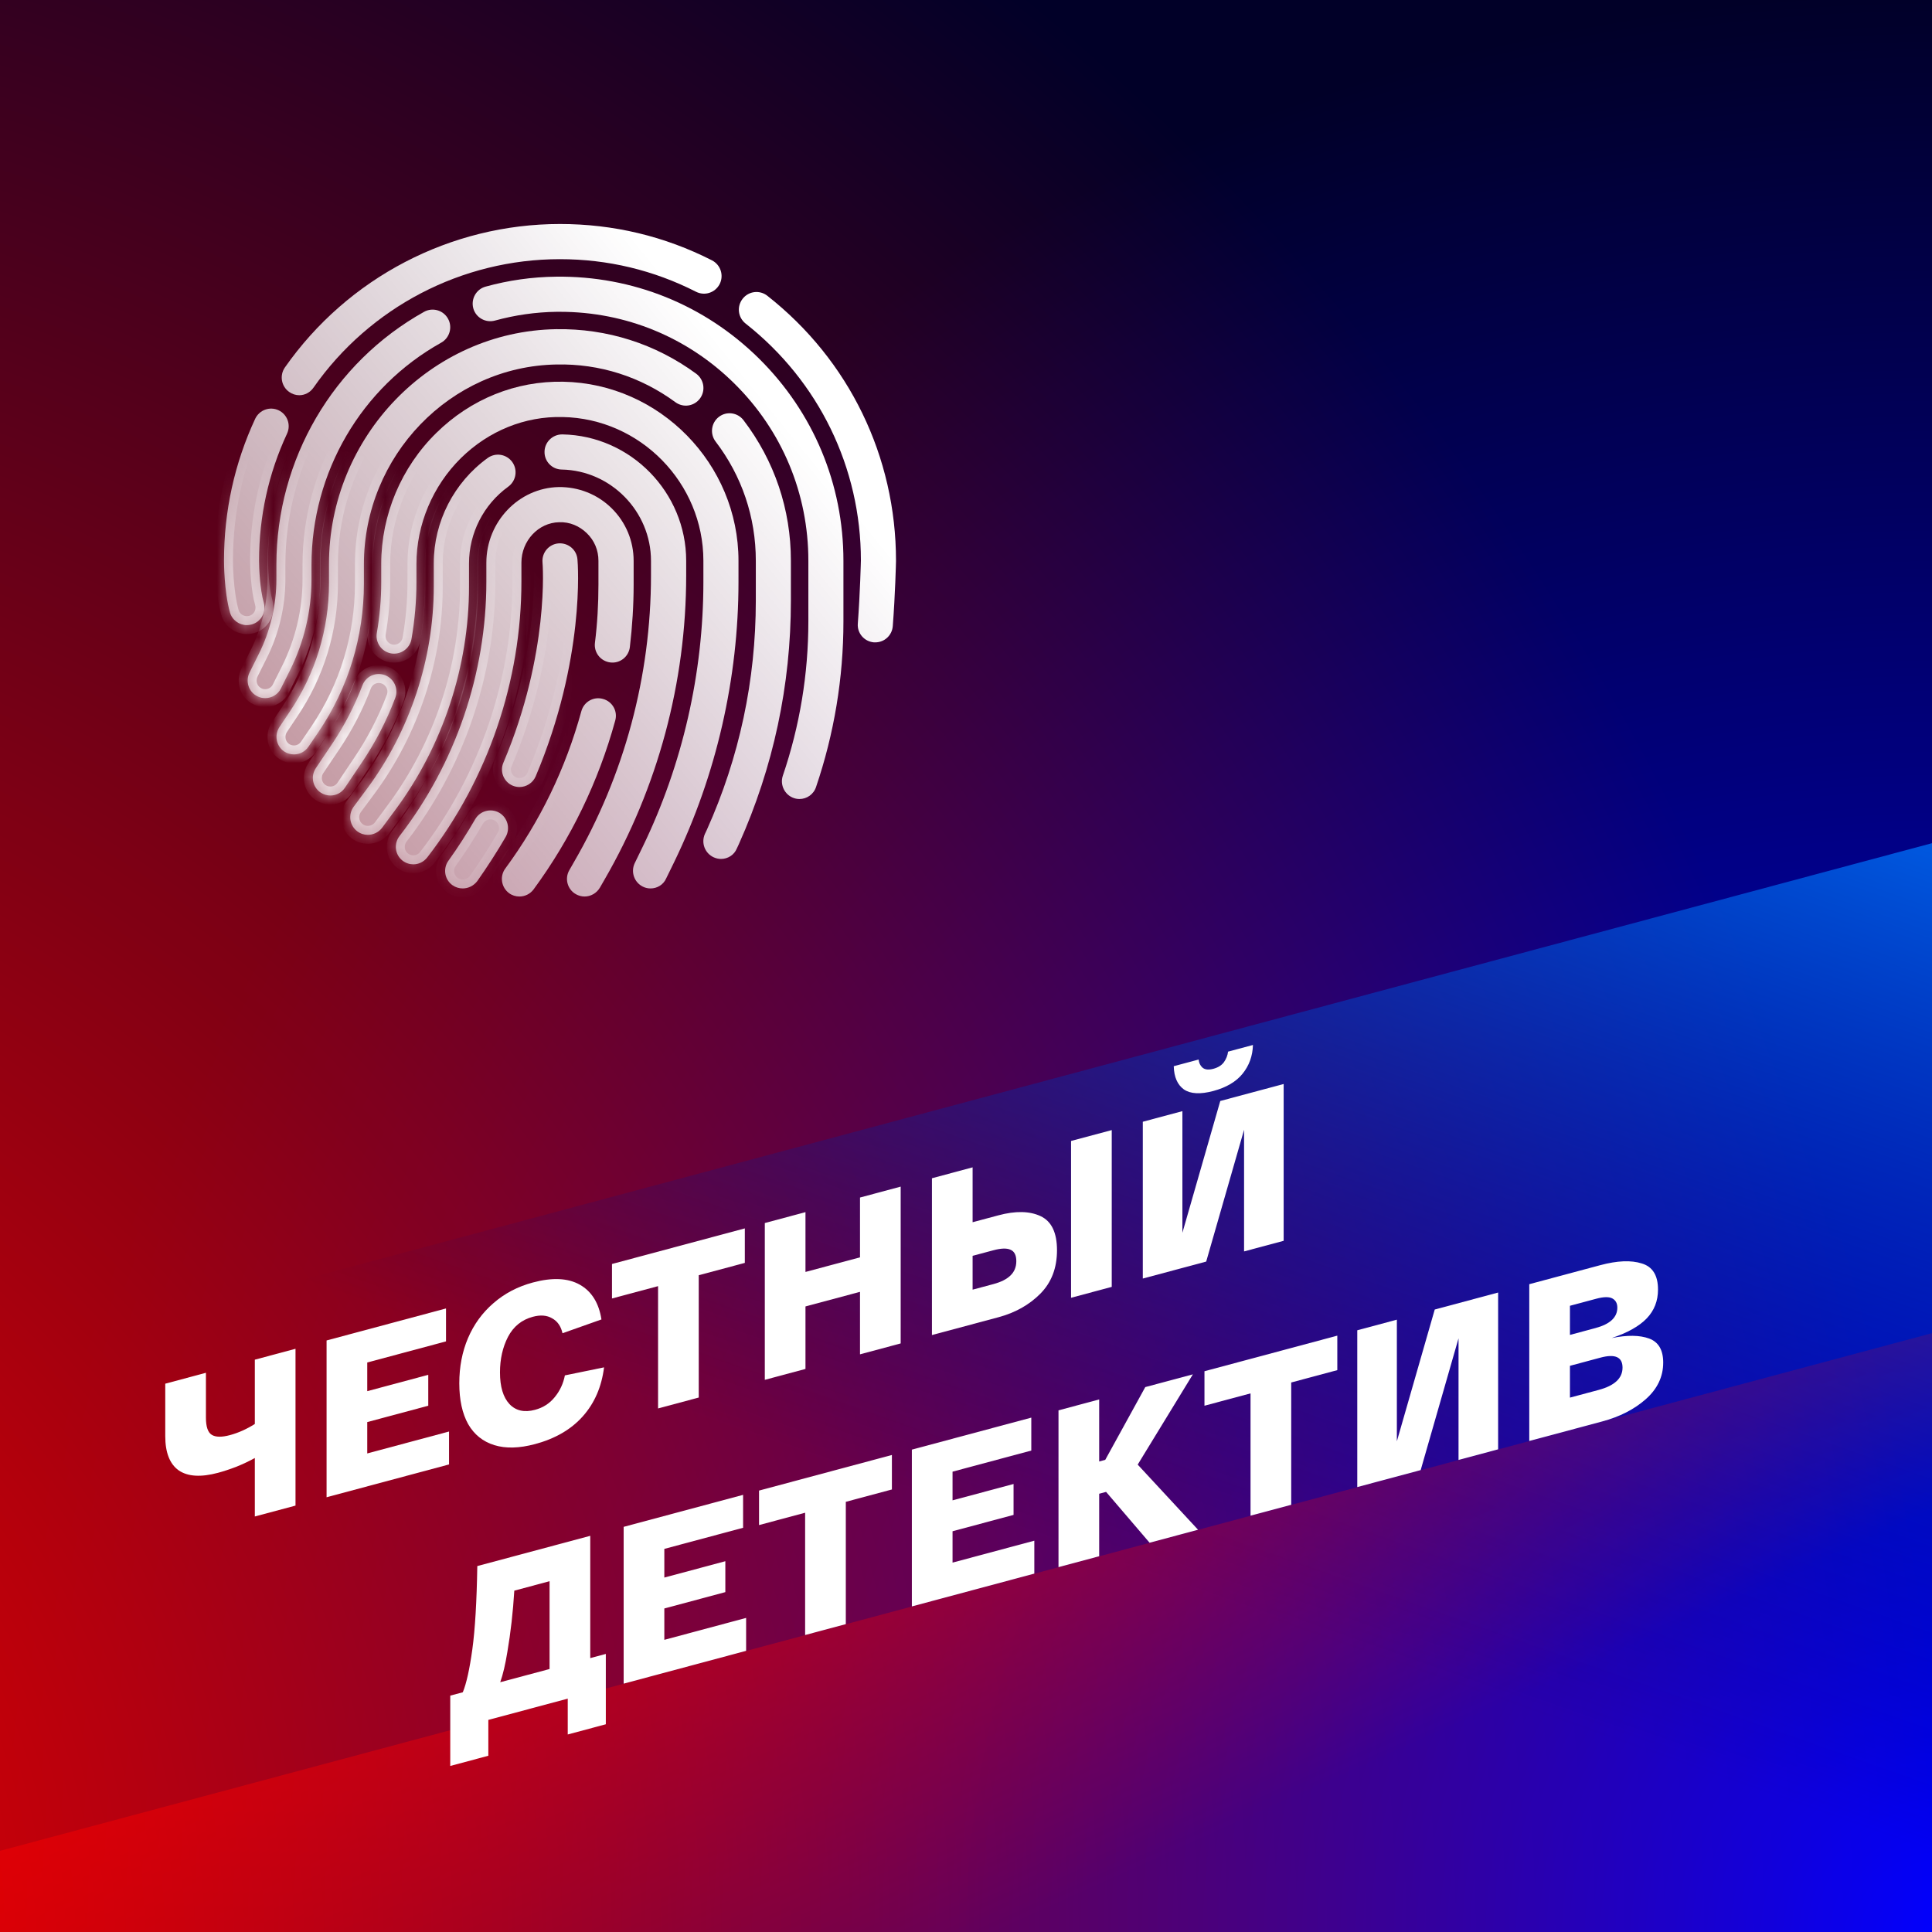
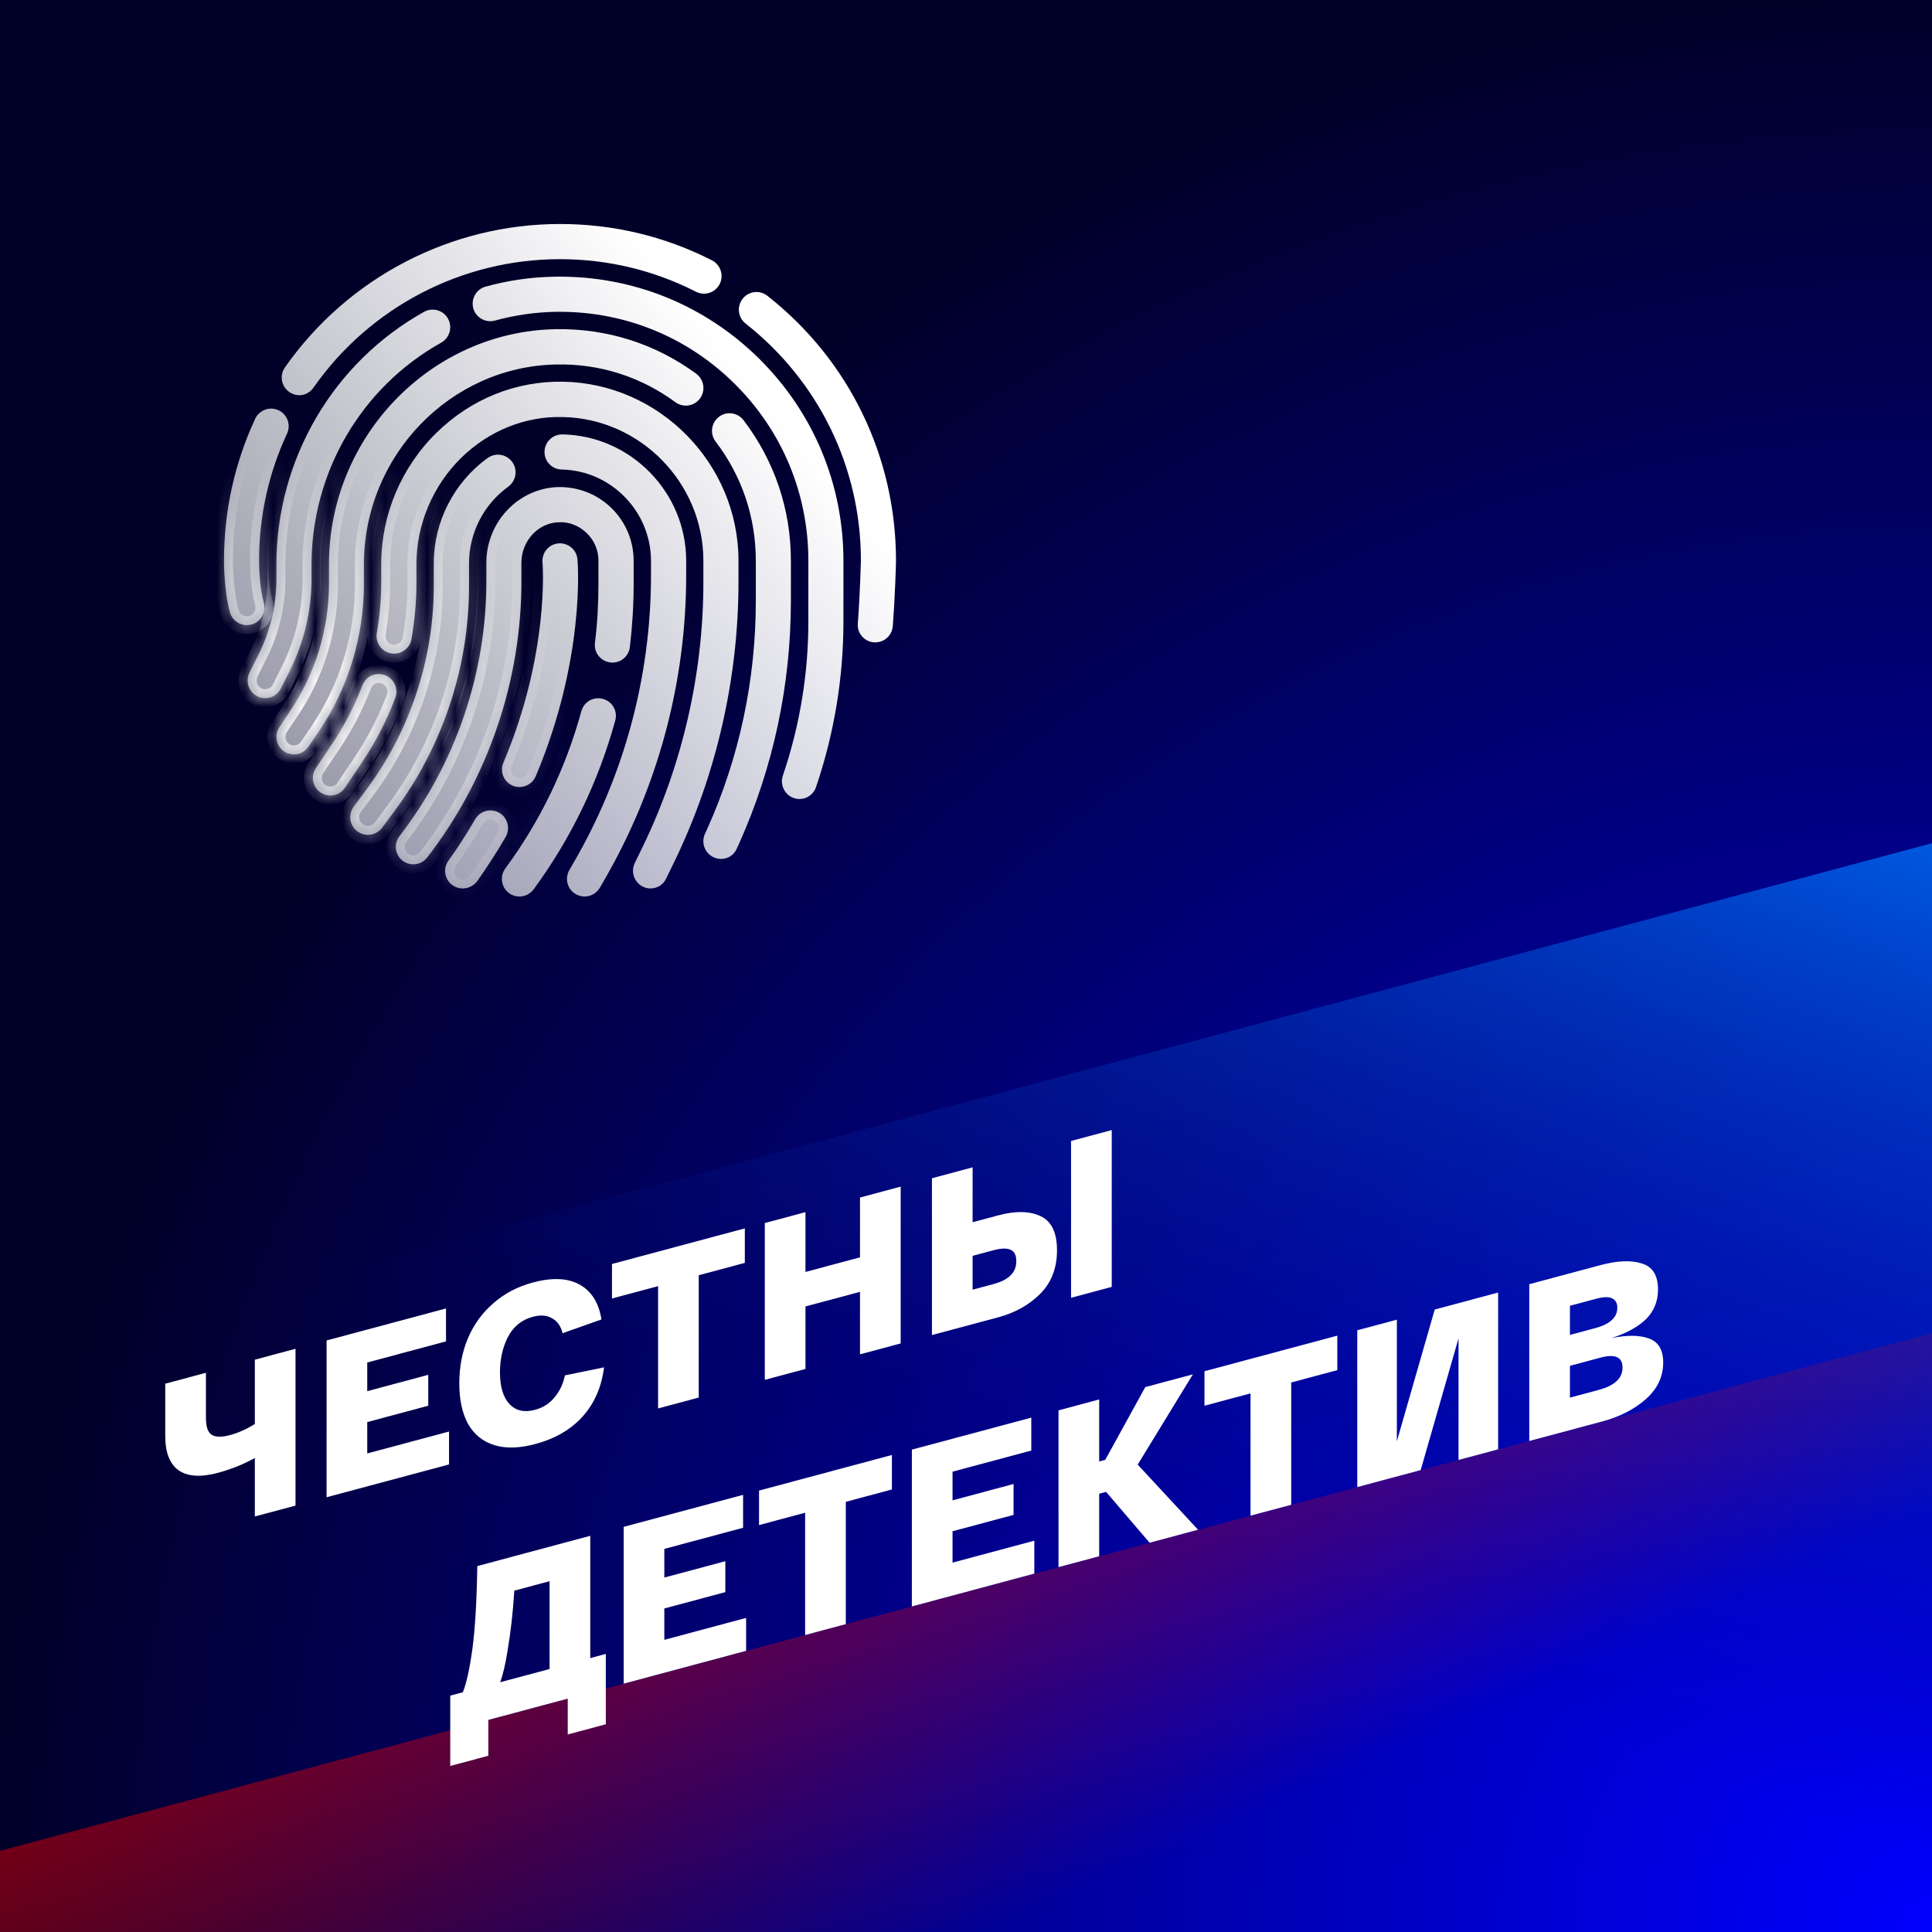
<svg xmlns="http://www.w3.org/2000/svg" width="138" height="138" viewBox="0 0 138 138" fill="none">
  <rect x="0" y="0" width="138" height="138" fill="#333333" stroke="none" />
  <g clip-path="url(#clip0_15704_52980)">
    <rect width="138" height="138" fill="#010028" />
    <rect width="138" height="138" transform="matrix(-1 0 0 1 138 0)" fill="url(#paint0_radial_15704_52980)" />
-     <rect x="-40" y="-40" width="178" height="178" fill="url(#paint1_radial_15704_52980)" />
    <rect x="-142.061" y="135.269" width="399" height="138" transform="rotate(-15 -142.061 135.269)" fill="url(#paint2_linear_15704_52980)" />
    <rect x="-142.061" y="170.269" width="399" height="138" transform="rotate(-15 -142.061 170.269)" fill="url(#paint3_linear_15704_52980)" />
    <mask id="path-6-inside-1_15704_52980" fill="white">
      <path d="M37.101 64.037C36.841 64.037 36.581 63.96 36.361 63.797C35.805 63.385 35.68 62.594 36.093 62.036C38.588 58.651 40.411 54.87 41.525 50.8C41.708 50.127 42.401 49.731 43.071 49.924C43.744 50.107 44.137 50.8 43.944 51.473C42.746 55.831 40.787 59.892 38.107 63.537C37.867 63.855 37.494 64.037 37.101 64.037Z" />
      <path d="M29.526 61.738C29.258 61.738 28.988 61.653 28.757 61.478C28.209 61.055 28.114 60.267 28.537 59.719C32.54 54.543 34.74 48.088 34.74 41.545V40.196C34.74 37.272 37.051 34.847 39.904 34.79C41.315 34.772 42.668 35.3 43.687 36.301C44.702 37.302 45.26 38.638 45.26 40.064V41.745C45.26 43.236 45.165 44.737 44.99 46.221C44.905 46.912 44.282 47.404 43.589 47.317C42.898 47.229 42.408 46.604 42.496 45.913C42.668 44.537 42.746 43.131 42.746 41.745V40.054C42.746 39.303 42.458 38.61 41.92 38.09C41.392 37.572 40.692 37.272 39.941 37.302C38.455 37.329 37.244 38.63 37.244 40.189V41.535C37.244 48.636 34.855 55.639 30.514 61.248C30.266 61.566 29.901 61.738 29.526 61.738Z" />
      <path d="M41.755 64.037C41.545 64.037 41.325 63.98 41.122 63.865C40.527 63.52 40.316 62.749 40.672 62.144L40.987 61.593C44.597 55.378 46.499 48.288 46.499 41.102V40.054C46.499 36.531 43.636 33.606 40.124 33.539C39.433 33.531 38.875 32.953 38.895 32.26C38.905 31.577 39.471 31.029 40.154 31.029C40.161 31.029 40.171 31.029 40.181 31.029C45.058 31.124 49.013 35.175 49.013 40.054V41.102C49.013 48.731 46.989 56.254 43.166 62.854L42.851 63.402C42.611 63.807 42.188 64.037 41.755 64.037Z" />
      <path d="M26.27 59.632C26.013 59.632 25.753 59.554 25.522 59.381C24.967 58.969 24.852 58.178 25.265 57.62L26.205 56.352C29.285 52.203 30.984 47.067 30.984 41.89V40.226C30.984 37.264 32.425 34.454 34.835 32.713C35.4 32.308 36.178 32.433 36.591 33.001C36.994 33.569 36.869 34.347 36.303 34.762C34.547 36.031 33.501 38.08 33.501 40.236V41.9C33.501 47.605 31.627 53.282 28.23 57.86L27.289 59.131C27.039 59.459 26.656 59.632 26.27 59.632Z" />
      <path d="M46.469 63.46C46.286 63.46 46.096 63.422 45.923 63.334C45.298 63.027 45.04 62.279 45.338 61.653L45.923 60.45C48.755 54.6 50.242 48.068 50.242 41.572V40.054C50.242 34.502 45.741 29.893 40.191 29.788C37.484 29.721 34.902 30.779 32.923 32.721C30.909 34.712 29.746 37.464 29.746 40.284V41.593C29.746 42.949 29.623 44.315 29.39 45.653C29.268 46.336 28.615 46.786 27.932 46.672C27.251 46.546 26.798 45.893 26.916 45.21C27.126 44.017 27.231 42.796 27.231 41.583V40.274C27.231 36.781 28.662 33.376 31.167 30.922C33.634 28.497 36.851 27.199 40.239 27.266C47.132 27.401 52.749 33.136 52.749 40.054V41.572C52.749 48.453 51.165 55.361 48.17 61.546L47.582 62.749C47.382 63.202 46.932 63.46 46.469 63.46Z" />
      <path d="M23.603 56.822C23.363 56.822 23.113 56.754 22.903 56.612C22.325 56.226 22.172 55.436 22.565 54.86L23.729 53.129C24.602 51.828 25.33 50.424 25.888 48.953C26.138 48.298 26.856 47.98 27.509 48.23C28.152 48.48 28.48 49.203 28.23 49.856C27.607 51.503 26.791 53.079 25.8 54.533L24.639 56.264C24.399 56.629 24.006 56.822 23.603 56.822Z" />
      <path d="M51.5 61.353C51.328 61.353 51.155 61.315 50.982 61.238C50.347 60.95 50.069 60.209 50.347 59.574L50.492 59.266C52.816 54.09 53.987 48.578 53.987 42.901V40.054C53.987 36.946 52.996 34.002 51.115 31.54C50.694 30.989 50.8 30.201 51.347 29.778C51.893 29.355 52.681 29.46 53.104 30.008C55.321 32.913 56.492 36.388 56.492 40.044V42.901C56.492 48.933 55.243 54.793 52.776 60.295L52.633 60.602C52.441 61.075 51.98 61.353 51.5 61.353Z" />
-       <path d="M21.001 53.887C20.761 53.887 20.511 53.819 20.301 53.677C19.725 53.292 19.58 52.504 19.966 51.926L20.694 50.837C22.528 48.125 23.498 44.96 23.498 41.68V40.304C23.498 31.192 30.774 23.659 39.721 23.513C43.359 23.456 46.814 24.554 49.734 26.698C50.289 27.114 50.414 27.892 50.002 28.46C49.589 29.018 48.813 29.143 48.245 28.73C45.768 26.911 42.831 25.968 39.751 26.035C32.165 26.16 25.993 32.568 25.993 40.312V41.688C25.993 45.471 24.879 49.126 22.768 52.253L22.037 53.329C21.797 53.687 21.404 53.887 21.001 53.887Z" />
+       <path d="M21.001 53.887C20.761 53.887 20.511 53.819 20.301 53.677C19.725 53.292 19.58 52.504 19.966 51.926L20.694 50.837C22.528 48.125 23.498 44.96 23.498 41.68V40.304C23.498 31.192 30.774 23.659 39.721 23.513C43.359 23.456 46.814 24.554 49.734 26.698C49.589 29.018 48.813 29.143 48.245 28.73C45.768 26.911 42.831 25.968 39.751 26.035C32.165 26.16 25.993 32.568 25.993 40.312V41.688C25.993 45.471 24.879 49.126 22.768 52.253L22.037 53.329C21.797 53.687 21.404 53.887 21.001 53.887Z" />
      <path d="M57.107 57.072C56.972 57.072 56.837 57.052 56.704 57.005C56.051 56.784 55.696 56.061 55.916 55.408C57.124 51.858 57.74 48.145 57.74 44.392V40.054C57.74 35.263 55.869 30.769 52.461 27.401C49.118 24.091 44.695 22.272 39.999 22.272C39.924 22.272 39.846 22.272 39.758 22.272C38.262 22.292 36.784 22.505 35.353 22.898C34.682 23.081 33.989 22.688 33.806 22.022C33.626 21.349 34.019 20.656 34.682 20.474C36.313 20.023 38.012 19.78 39.721 19.763C45.183 19.695 50.329 21.772 54.217 25.613C58.105 29.46 60.245 34.587 60.245 40.054V44.392C60.245 48.423 59.584 52.406 58.288 56.216C58.115 56.744 57.625 57.072 57.107 57.072Z" />
      <path d="M18.947 49.867C18.755 49.867 18.562 49.829 18.379 49.731C17.756 49.424 17.516 48.663 17.824 48.038L18.467 46.749C19.303 45.095 19.743 43.236 19.743 41.38V40.331C19.743 32.818 23.786 25.9 30.294 22.272C30.899 21.937 31.667 22.157 32.002 22.765C32.338 23.371 32.118 24.139 31.512 24.477C25.8 27.662 22.25 33.741 22.25 40.342V41.39C22.25 43.642 21.712 45.883 20.704 47.895L20.061 49.183C19.851 49.606 19.408 49.867 18.947 49.867Z" />
      <path d="M62.521 45.883C62.491 45.883 62.454 45.883 62.424 45.883C61.733 45.826 61.215 45.228 61.273 44.537C61.435 42.381 61.493 40.054 61.493 40.034C61.493 33.406 58.488 27.229 53.257 23.111C52.709 22.678 52.614 21.89 53.047 21.339C53.477 20.791 54.265 20.696 54.813 21.129C60.65 25.718 64 32.615 64 40.054C64 40.179 63.943 42.496 63.77 44.72C63.72 45.383 63.174 45.883 62.521 45.883Z" />
      <path d="M21.377 28.23C21.127 28.23 20.876 28.152 20.656 27.997C20.088 27.594 19.956 26.813 20.348 26.248C24.842 19.831 32.185 16 39.999 16C43.819 16 47.477 16.876 50.857 18.597C51.47 18.915 51.72 19.665 51.405 20.291C51.087 20.906 50.339 21.157 49.714 20.839C46.691 19.3 43.416 18.512 39.989 18.512C32.991 18.512 26.416 21.937 22.392 27.689C22.152 28.037 21.77 28.23 21.377 28.23Z" />
      <path d="M17.631 44.652C17.083 44.652 16.575 44.287 16.423 43.737C16 42.218 16 40.139 16 40.054C16 36.514 16.748 33.096 18.227 29.913C18.524 29.288 19.262 29.008 19.898 29.305C20.521 29.596 20.799 30.346 20.501 30.979C19.177 33.829 18.505 36.879 18.505 40.054C18.505 40.554 18.562 42.073 18.842 43.054C19.032 43.729 18.64 44.42 17.977 44.605C17.861 44.632 17.746 44.652 17.631 44.652Z" />
      <path d="M33.048 63.46C32.801 63.46 32.54 63.385 32.32 63.229C31.752 62.827 31.627 62.036 32.032 61.478C32.713 60.527 33.356 59.526 33.941 58.516C34.287 57.92 35.055 57.708 35.66 58.053C36.256 58.401 36.466 59.169 36.121 59.777C35.498 60.852 34.805 61.921 34.087 62.942C33.826 63.277 33.444 63.46 33.048 63.46Z" />
      <path d="M37.109 56.216C36.946 56.216 36.784 56.186 36.621 56.119C35.986 55.851 35.68 55.111 35.958 54.475C39.271 46.661 38.76 40.236 38.75 40.169C38.693 39.476 39.203 38.87 39.894 38.813C40.584 38.763 41.19 39.263 41.247 39.956C41.277 40.246 41.805 47.077 38.262 55.456C38.06 55.929 37.589 56.216 37.109 56.216Z" />
    </mask>
    <path d="M37.101 64.037C36.841 64.037 36.581 63.96 36.361 63.797C35.805 63.385 35.68 62.594 36.093 62.036C38.588 58.651 40.411 54.87 41.525 50.8C41.708 50.127 42.401 49.731 43.071 49.924C43.744 50.107 44.137 50.8 43.944 51.473C42.746 55.831 40.787 59.892 38.107 63.537C37.867 63.855 37.494 64.037 37.101 64.037Z" fill="url(#paint4_linear_15704_52980)" />
    <path d="M29.526 61.738C29.258 61.738 28.988 61.653 28.757 61.478C28.209 61.055 28.114 60.267 28.537 59.719C32.54 54.543 34.74 48.088 34.74 41.545V40.196C34.74 37.272 37.051 34.847 39.904 34.79C41.315 34.772 42.668 35.3 43.687 36.301C44.702 37.302 45.26 38.638 45.26 40.064V41.745C45.26 43.236 45.165 44.737 44.99 46.221C44.905 46.912 44.282 47.404 43.589 47.317C42.898 47.229 42.408 46.604 42.496 45.913C42.668 44.537 42.746 43.131 42.746 41.745V40.054C42.746 39.303 42.458 38.61 41.92 38.09C41.392 37.572 40.692 37.272 39.941 37.302C38.455 37.329 37.244 38.63 37.244 40.189V41.535C37.244 48.636 34.855 55.639 30.514 61.248C30.266 61.566 29.901 61.738 29.526 61.738Z" fill="url(#paint5_linear_15704_52980)" />
    <path d="M41.755 64.037C41.545 64.037 41.325 63.98 41.122 63.865C40.527 63.52 40.316 62.749 40.672 62.144L40.987 61.593C44.597 55.378 46.499 48.288 46.499 41.102V40.054C46.499 36.531 43.636 33.606 40.124 33.539C39.433 33.531 38.875 32.953 38.895 32.26C38.905 31.577 39.471 31.029 40.154 31.029C40.161 31.029 40.171 31.029 40.181 31.029C45.058 31.124 49.013 35.175 49.013 40.054V41.102C49.013 48.731 46.989 56.254 43.166 62.854L42.851 63.402C42.611 63.807 42.188 64.037 41.755 64.037Z" fill="url(#paint6_linear_15704_52980)" />
    <path d="M26.27 59.632C26.013 59.632 25.753 59.554 25.522 59.381C24.967 58.969 24.852 58.178 25.265 57.62L26.205 56.352C29.285 52.203 30.984 47.067 30.984 41.89V40.226C30.984 37.264 32.425 34.454 34.835 32.713C35.4 32.308 36.178 32.433 36.591 33.001C36.994 33.569 36.869 34.347 36.303 34.762C34.547 36.031 33.501 38.08 33.501 40.236V41.9C33.501 47.605 31.627 53.282 28.23 57.86L27.289 59.131C27.039 59.459 26.656 59.632 26.27 59.632Z" fill="url(#paint7_linear_15704_52980)" />
    <path d="M46.469 63.46C46.286 63.46 46.096 63.422 45.923 63.334C45.298 63.027 45.04 62.279 45.338 61.653L45.923 60.45C48.755 54.6 50.242 48.068 50.242 41.572V40.054C50.242 34.502 45.741 29.893 40.191 29.788C37.484 29.721 34.902 30.779 32.923 32.721C30.909 34.712 29.746 37.464 29.746 40.284V41.593C29.746 42.949 29.623 44.315 29.39 45.653C29.268 46.336 28.615 46.786 27.932 46.672C27.251 46.546 26.798 45.893 26.916 45.21C27.126 44.017 27.231 42.796 27.231 41.583V40.274C27.231 36.781 28.662 33.376 31.167 30.922C33.634 28.497 36.851 27.199 40.239 27.266C47.132 27.401 52.749 33.136 52.749 40.054V41.572C52.749 48.453 51.165 55.361 48.17 61.546L47.582 62.749C47.382 63.202 46.932 63.46 46.469 63.46Z" fill="url(#paint8_linear_15704_52980)" />
    <path d="M23.603 56.822C23.363 56.822 23.113 56.754 22.903 56.612C22.325 56.226 22.172 55.436 22.565 54.86L23.729 53.129C24.602 51.828 25.33 50.424 25.888 48.953C26.138 48.298 26.856 47.98 27.509 48.23C28.152 48.48 28.48 49.203 28.23 49.856C27.607 51.503 26.791 53.079 25.8 54.533L24.639 56.264C24.399 56.629 24.006 56.822 23.603 56.822Z" fill="url(#paint9_linear_15704_52980)" />
    <path d="M51.5 61.353C51.328 61.353 51.155 61.315 50.982 61.238C50.347 60.95 50.069 60.209 50.347 59.574L50.492 59.266C52.816 54.09 53.987 48.578 53.987 42.901V40.054C53.987 36.946 52.996 34.002 51.115 31.54C50.694 30.989 50.8 30.201 51.347 29.778C51.893 29.355 52.681 29.46 53.104 30.008C55.321 32.913 56.492 36.388 56.492 40.044V42.901C56.492 48.933 55.243 54.793 52.776 60.295L52.633 60.602C52.441 61.075 51.98 61.353 51.5 61.353Z" fill="url(#paint10_linear_15704_52980)" />
    <path d="M21.001 53.887C20.761 53.887 20.511 53.819 20.301 53.677C19.725 53.292 19.58 52.504 19.966 51.926L20.694 50.837C22.528 48.125 23.498 44.96 23.498 41.68V40.304C23.498 31.192 30.774 23.659 39.721 23.513C43.359 23.456 46.814 24.554 49.734 26.698C50.289 27.114 50.414 27.892 50.002 28.46C49.589 29.018 48.813 29.143 48.245 28.73C45.768 26.911 42.831 25.968 39.751 26.035C32.165 26.16 25.993 32.568 25.993 40.312V41.688C25.993 45.471 24.879 49.126 22.768 52.253L22.037 53.329C21.797 53.687 21.404 53.887 21.001 53.887Z" fill="url(#paint11_linear_15704_52980)" />
    <path d="M57.107 57.072C56.972 57.072 56.837 57.052 56.704 57.005C56.051 56.784 55.696 56.061 55.916 55.408C57.124 51.858 57.74 48.145 57.74 44.392V40.054C57.74 35.263 55.869 30.769 52.461 27.401C49.118 24.091 44.695 22.272 39.999 22.272C39.924 22.272 39.846 22.272 39.758 22.272C38.262 22.292 36.784 22.505 35.353 22.898C34.682 23.081 33.989 22.688 33.806 22.022C33.626 21.349 34.019 20.656 34.682 20.474C36.313 20.023 38.012 19.78 39.721 19.763C45.183 19.695 50.329 21.772 54.217 25.613C58.105 29.46 60.245 34.587 60.245 40.054V44.392C60.245 48.423 59.584 52.406 58.288 56.216C58.115 56.744 57.625 57.072 57.107 57.072Z" fill="url(#paint12_linear_15704_52980)" />
    <path d="M18.947 49.867C18.755 49.867 18.562 49.829 18.379 49.731C17.756 49.424 17.516 48.663 17.824 48.038L18.467 46.749C19.303 45.095 19.743 43.236 19.743 41.38V40.331C19.743 32.818 23.786 25.9 30.294 22.272C30.899 21.937 31.667 22.157 32.002 22.765C32.338 23.371 32.118 24.139 31.512 24.477C25.8 27.662 22.25 33.741 22.25 40.342V41.39C22.25 43.642 21.712 45.883 20.704 47.895L20.061 49.183C19.851 49.606 19.408 49.867 18.947 49.867Z" fill="url(#paint13_linear_15704_52980)" />
    <path d="M62.521 45.883C62.491 45.883 62.454 45.883 62.424 45.883C61.733 45.826 61.215 45.228 61.273 44.537C61.435 42.381 61.493 40.054 61.493 40.034C61.493 33.406 58.488 27.229 53.257 23.111C52.709 22.678 52.614 21.89 53.047 21.339C53.477 20.791 54.265 20.696 54.813 21.129C60.65 25.718 64 32.615 64 40.054C64 40.179 63.943 42.496 63.77 44.72C63.72 45.383 63.174 45.883 62.521 45.883Z" fill="url(#paint14_linear_15704_52980)" />
    <path d="M21.377 28.23C21.127 28.23 20.876 28.152 20.656 27.997C20.088 27.594 19.956 26.813 20.348 26.248C24.842 19.831 32.185 16 39.999 16C43.819 16 47.477 16.876 50.857 18.597C51.47 18.915 51.72 19.665 51.405 20.291C51.087 20.906 50.339 21.157 49.714 20.839C46.691 19.3 43.416 18.512 39.989 18.512C32.991 18.512 26.416 21.937 22.392 27.689C22.152 28.037 21.77 28.23 21.377 28.23Z" fill="url(#paint15_linear_15704_52980)" />
    <path d="M17.631 44.652C17.083 44.652 16.575 44.287 16.423 43.737C16 42.218 16 40.139 16 40.054C16 36.514 16.748 33.096 18.227 29.913C18.524 29.288 19.262 29.008 19.898 29.305C20.521 29.596 20.799 30.346 20.501 30.979C19.177 33.829 18.505 36.879 18.505 40.054C18.505 40.554 18.562 42.073 18.842 43.054C19.032 43.729 18.64 44.42 17.977 44.605C17.861 44.632 17.746 44.652 17.631 44.652Z" fill="url(#paint16_linear_15704_52980)" />
    <path d="M33.048 63.46C32.801 63.46 32.54 63.385 32.32 63.229C31.752 62.827 31.627 62.036 32.032 61.478C32.713 60.527 33.356 59.526 33.941 58.516C34.287 57.92 35.055 57.708 35.66 58.053C36.256 58.401 36.466 59.169 36.121 59.777C35.498 60.852 34.805 61.921 34.087 62.942C33.826 63.277 33.444 63.46 33.048 63.46Z" fill="url(#paint17_linear_15704_52980)" />
    <path d="M37.109 56.216C36.946 56.216 36.784 56.186 36.621 56.119C35.986 55.851 35.68 55.111 35.958 54.475C39.271 46.661 38.76 40.236 38.75 40.169C38.693 39.476 39.203 38.87 39.894 38.813C40.584 38.763 41.19 39.263 41.247 39.956C41.277 40.246 41.805 47.077 38.262 55.456C38.06 55.929 37.589 56.216 37.109 56.216Z" fill="url(#paint18_linear_15704_52980)" />
    <path d="M37.101 64.037C36.841 64.037 36.581 63.96 36.361 63.797C35.805 63.385 35.68 62.594 36.093 62.036C38.588 58.651 40.411 54.87 41.525 50.8C41.708 50.127 42.401 49.731 43.071 49.924C43.744 50.107 44.137 50.8 43.944 51.473C42.746 55.831 40.787 59.892 38.107 63.537C37.867 63.855 37.494 64.037 37.101 64.037Z" stroke="url(#paint19_radial_15704_52980)" stroke-width="1.281" mask="url(#path-6-inside-1_15704_52980)" />
    <path d="M29.526 61.738C29.258 61.738 28.988 61.653 28.757 61.478C28.209 61.055 28.114 60.267 28.537 59.719C32.54 54.543 34.74 48.088 34.74 41.545V40.196C34.74 37.272 37.051 34.847 39.904 34.79C41.315 34.772 42.668 35.3 43.687 36.301C44.702 37.302 45.26 38.638 45.26 40.064V41.745C45.26 43.236 45.165 44.737 44.99 46.221C44.905 46.912 44.282 47.404 43.589 47.317C42.898 47.229 42.408 46.604 42.496 45.913C42.668 44.537 42.746 43.131 42.746 41.745V40.054C42.746 39.303 42.458 38.61 41.92 38.09C41.392 37.572 40.692 37.272 39.941 37.302C38.455 37.329 37.244 38.63 37.244 40.189V41.535C37.244 48.636 34.855 55.639 30.514 61.248C30.266 61.566 29.901 61.738 29.526 61.738Z" stroke="url(#paint20_radial_15704_52980)" stroke-width="1.281" mask="url(#path-6-inside-1_15704_52980)" />
    <path d="M41.755 64.037C41.545 64.037 41.325 63.98 41.122 63.865C40.527 63.52 40.316 62.749 40.672 62.144L40.987 61.593C44.597 55.378 46.499 48.288 46.499 41.102V40.054C46.499 36.531 43.636 33.606 40.124 33.539C39.433 33.531 38.875 32.953 38.895 32.26C38.905 31.577 39.471 31.029 40.154 31.029C40.161 31.029 40.171 31.029 40.181 31.029C45.058 31.124 49.013 35.175 49.013 40.054V41.102C49.013 48.731 46.989 56.254 43.166 62.854L42.851 63.402C42.611 63.807 42.188 64.037 41.755 64.037Z" stroke="url(#paint21_radial_15704_52980)" stroke-width="1.281" mask="url(#path-6-inside-1_15704_52980)" />
    <path d="M26.27 59.632C26.013 59.632 25.753 59.554 25.522 59.381C24.967 58.969 24.852 58.178 25.265 57.62L26.205 56.352C29.285 52.203 30.984 47.067 30.984 41.89V40.226C30.984 37.264 32.425 34.454 34.835 32.713C35.4 32.308 36.178 32.433 36.591 33.001C36.994 33.569 36.869 34.347 36.303 34.762C34.547 36.031 33.501 38.08 33.501 40.236V41.9C33.501 47.605 31.627 53.282 28.23 57.86L27.289 59.131C27.039 59.459 26.656 59.632 26.27 59.632Z" stroke="url(#paint22_radial_15704_52980)" stroke-width="1.281" mask="url(#path-6-inside-1_15704_52980)" />
    <path d="M46.469 63.46C46.286 63.46 46.096 63.422 45.923 63.334C45.298 63.027 45.04 62.279 45.338 61.653L45.923 60.45C48.755 54.6 50.242 48.068 50.242 41.572V40.054C50.242 34.502 45.741 29.893 40.191 29.788C37.484 29.721 34.902 30.779 32.923 32.721C30.909 34.712 29.746 37.464 29.746 40.284V41.593C29.746 42.949 29.623 44.315 29.39 45.653C29.268 46.336 28.615 46.786 27.932 46.672C27.251 46.546 26.798 45.893 26.916 45.21C27.126 44.017 27.231 42.796 27.231 41.583V40.274C27.231 36.781 28.662 33.376 31.167 30.922C33.634 28.497 36.851 27.199 40.239 27.266C47.132 27.401 52.749 33.136 52.749 40.054V41.572C52.749 48.453 51.165 55.361 48.17 61.546L47.582 62.749C47.382 63.202 46.932 63.46 46.469 63.46Z" stroke="url(#paint23_radial_15704_52980)" stroke-width="1.281" mask="url(#path-6-inside-1_15704_52980)" />
    <path d="M23.603 56.822C23.363 56.822 23.113 56.754 22.903 56.612C22.325 56.226 22.172 55.436 22.565 54.86L23.729 53.129C24.602 51.828 25.33 50.424 25.888 48.953C26.138 48.298 26.856 47.98 27.509 48.23C28.152 48.48 28.48 49.203 28.23 49.856C27.607 51.503 26.791 53.079 25.8 54.533L24.639 56.264C24.399 56.629 24.006 56.822 23.603 56.822Z" stroke="url(#paint24_radial_15704_52980)" stroke-width="1.281" mask="url(#path-6-inside-1_15704_52980)" />
    <path d="M51.5 61.353C51.328 61.353 51.155 61.315 50.982 61.238C50.347 60.95 50.069 60.209 50.347 59.574L50.492 59.266C52.816 54.09 53.987 48.578 53.987 42.901V40.054C53.987 36.946 52.996 34.002 51.115 31.54C50.694 30.989 50.8 30.201 51.347 29.778C51.893 29.355 52.681 29.46 53.104 30.008C55.321 32.913 56.492 36.388 56.492 40.044V42.901C56.492 48.933 55.243 54.793 52.776 60.295L52.633 60.602C52.441 61.075 51.98 61.353 51.5 61.353Z" stroke="url(#paint25_radial_15704_52980)" stroke-width="1.281" mask="url(#path-6-inside-1_15704_52980)" />
    <path d="M21.001 53.887C20.761 53.887 20.511 53.819 20.301 53.677C19.725 53.292 19.58 52.504 19.966 51.926L20.694 50.837C22.528 48.125 23.498 44.96 23.498 41.68V40.304C23.498 31.192 30.774 23.659 39.721 23.513C43.359 23.456 46.814 24.554 49.734 26.698C50.289 27.114 50.414 27.892 50.002 28.46C49.589 29.018 48.813 29.143 48.245 28.73C45.768 26.911 42.831 25.968 39.751 26.035C32.165 26.16 25.993 32.568 25.993 40.312V41.688C25.993 45.471 24.879 49.126 22.768 52.253L22.037 53.329C21.797 53.687 21.404 53.887 21.001 53.887Z" stroke="url(#paint26_radial_15704_52980)" stroke-width="1.281" mask="url(#path-6-inside-1_15704_52980)" />
    <path d="M57.107 57.072C56.972 57.072 56.837 57.052 56.704 57.005C56.051 56.784 55.696 56.061 55.916 55.408C57.124 51.858 57.74 48.145 57.74 44.392V40.054C57.74 35.263 55.869 30.769 52.461 27.401C49.118 24.091 44.695 22.272 39.999 22.272C39.924 22.272 39.846 22.272 39.758 22.272C38.262 22.292 36.784 22.505 35.353 22.898C34.682 23.081 33.989 22.688 33.806 22.022C33.626 21.349 34.019 20.656 34.682 20.474C36.313 20.023 38.012 19.78 39.721 19.763C45.183 19.695 50.329 21.772 54.217 25.613C58.105 29.46 60.245 34.587 60.245 40.054V44.392C60.245 48.423 59.584 52.406 58.288 56.216C58.115 56.744 57.625 57.072 57.107 57.072Z" stroke="url(#paint27_radial_15704_52980)" stroke-width="1.281" mask="url(#path-6-inside-1_15704_52980)" />
    <path d="M18.947 49.867C18.755 49.867 18.562 49.829 18.379 49.731C17.756 49.424 17.516 48.663 17.824 48.038L18.467 46.749C19.303 45.095 19.743 43.236 19.743 41.38V40.331C19.743 32.818 23.786 25.9 30.294 22.272C30.899 21.937 31.667 22.157 32.002 22.765C32.338 23.371 32.118 24.139 31.512 24.477C25.8 27.662 22.25 33.741 22.25 40.342V41.39C22.25 43.642 21.712 45.883 20.704 47.895L20.061 49.183C19.851 49.606 19.408 49.867 18.947 49.867Z" stroke="url(#paint28_radial_15704_52980)" stroke-width="1.281" mask="url(#path-6-inside-1_15704_52980)" />
    <path d="M62.521 45.883C62.491 45.883 62.454 45.883 62.424 45.883C61.733 45.826 61.215 45.228 61.273 44.537C61.435 42.381 61.493 40.054 61.493 40.034C61.493 33.406 58.488 27.229 53.257 23.111C52.709 22.678 52.614 21.89 53.047 21.339C53.477 20.791 54.265 20.696 54.813 21.129C60.65 25.718 64 32.615 64 40.054C64 40.179 63.943 42.496 63.77 44.72C63.72 45.383 63.174 45.883 62.521 45.883Z" stroke="url(#paint29_radial_15704_52980)" stroke-width="1.281" mask="url(#path-6-inside-1_15704_52980)" />
    <path d="M21.377 28.23C21.127 28.23 20.876 28.152 20.656 27.997C20.088 27.594 19.956 26.813 20.348 26.248C24.842 19.831 32.185 16 39.999 16C43.819 16 47.477 16.876 50.857 18.597C51.47 18.915 51.72 19.665 51.405 20.291C51.087 20.906 50.339 21.157 49.714 20.839C46.691 19.3 43.416 18.512 39.989 18.512C32.991 18.512 26.416 21.937 22.392 27.689C22.152 28.037 21.77 28.23 21.377 28.23Z" stroke="url(#paint30_radial_15704_52980)" stroke-width="1.281" mask="url(#path-6-inside-1_15704_52980)" />
    <path d="M17.631 44.652C17.083 44.652 16.575 44.287 16.423 43.737C16 42.218 16 40.139 16 40.054C16 36.514 16.748 33.096 18.227 29.913C18.524 29.288 19.262 29.008 19.898 29.305C20.521 29.596 20.799 30.346 20.501 30.979C19.177 33.829 18.505 36.879 18.505 40.054C18.505 40.554 18.562 42.073 18.842 43.054C19.032 43.729 18.64 44.42 17.977 44.605C17.861 44.632 17.746 44.652 17.631 44.652Z" stroke="url(#paint31_radial_15704_52980)" stroke-width="1.281" mask="url(#path-6-inside-1_15704_52980)" />
    <path d="M33.048 63.46C32.801 63.46 32.54 63.385 32.32 63.229C31.752 62.827 31.627 62.036 32.032 61.478C32.713 60.527 33.356 59.526 33.941 58.516C34.287 57.92 35.055 57.708 35.66 58.053C36.256 58.401 36.466 59.169 36.121 59.777C35.498 60.852 34.805 61.921 34.087 62.942C33.826 63.277 33.444 63.46 33.048 63.46Z" stroke="url(#paint32_radial_15704_52980)" stroke-width="1.281" mask="url(#path-6-inside-1_15704_52980)" />
    <path d="M37.109 56.216C36.946 56.216 36.784 56.186 36.621 56.119C35.986 55.851 35.68 55.111 35.958 54.475C39.271 46.661 38.76 40.236 38.75 40.169C38.693 39.476 39.203 38.87 39.894 38.813C40.584 38.763 41.19 39.263 41.247 39.956C41.277 40.246 41.805 47.077 38.262 55.456C38.06 55.929 37.589 56.216 37.109 56.216Z" stroke="url(#paint33_radial_15704_52980)" stroke-width="1.281" mask="url(#path-6-inside-1_15704_52980)" />
    <path d="M21.108 96.342V107.542L18.202 108.32V104.144C17.79 104.372 17.347 104.581 16.873 104.772C16.399 104.953 15.966 105.095 15.575 105.2C14.349 105.529 13.411 105.471 12.762 105.026C12.123 104.568 11.804 103.752 11.804 102.579V98.835L14.709 98.056V101.256C14.709 101.907 14.848 102.318 15.127 102.488C15.405 102.659 15.837 102.666 16.425 102.508C17.022 102.348 17.615 102.083 18.202 101.712V97.12L21.108 96.342Z" fill="white" />
    <path d="M23.327 95.747L31.858 93.461V95.813L26.232 97.321V99.369L30.59 98.201V100.409L26.232 101.577V103.817L32.074 102.251V104.603L23.327 106.947V95.747Z" fill="white" />
    <path d="M32.807 98.807C32.807 97.633 33.014 96.559 33.426 95.585C33.848 94.597 34.456 93.762 35.249 93.08C36.043 92.388 36.98 91.897 38.062 91.607C39.453 91.234 40.571 91.287 41.416 91.764C42.261 92.242 42.776 93.069 42.961 94.246L40.179 95.231C40.066 94.728 39.819 94.373 39.438 94.166C39.067 93.946 38.608 93.908 38.062 94.055C37.269 94.267 36.676 94.746 36.285 95.491C35.904 96.233 35.713 97.079 35.713 98.028C35.713 99.052 35.94 99.808 36.393 100.294C36.846 100.77 37.454 100.906 38.217 100.701C38.794 100.547 39.263 100.245 39.623 99.796C39.994 99.345 40.236 98.827 40.349 98.242L43.147 97.668C42.972 99.059 42.467 100.224 41.632 101.162C40.798 102.1 39.659 102.763 38.217 103.149C37.094 103.45 36.125 103.475 35.311 103.224C34.497 102.973 33.874 102.473 33.441 101.725C33.019 100.963 32.807 99.991 32.807 98.807Z" fill="white" />
    <path d="M43.713 90.285L53.202 87.742V90.206L49.91 91.088V99.824L47.005 100.603V91.867L43.713 92.749V90.285Z" fill="white" />
    <path d="M64.334 84.759V95.959L61.429 96.738V92.274L57.534 93.317V97.781L54.629 98.56V87.36L57.534 86.581V90.853L61.429 89.81V85.538L64.334 84.759Z" fill="white" />
    <path d="M71.311 86.81C72.538 86.481 73.542 86.5 74.325 86.866C75.108 87.232 75.5 88.045 75.5 89.303C75.5 90.573 75.103 91.607 74.31 92.406C73.516 93.206 72.517 93.767 71.311 94.09L66.567 95.361V84.161L69.472 83.382V87.302L71.311 86.81ZM79.41 80.72V91.92L76.504 92.698V81.498L79.41 80.72ZM70.956 91.721C71.502 91.575 71.909 91.37 72.177 91.106C72.455 90.839 72.594 90.498 72.594 90.082C72.594 89.655 72.455 89.383 72.177 89.266C71.909 89.145 71.502 89.159 70.956 89.305L69.472 89.702V92.118L70.956 91.721Z" fill="white" />
-     <path d="M86.668 77.927C85.74 78.175 85.04 78.139 84.566 77.818C84.102 77.484 83.86 76.93 83.839 76.157L85.617 75.681C85.637 75.92 85.73 76.114 85.895 76.262C86.07 76.407 86.328 76.434 86.668 76.343C87.008 76.252 87.26 76.094 87.425 75.868C87.59 75.632 87.688 75.382 87.719 75.117L89.496 74.641C89.475 75.425 89.228 76.11 88.754 76.696C88.29 77.268 87.595 77.678 86.668 77.927ZM91.69 77.429V88.629L88.862 89.387V80.699L86.157 90.112L81.629 91.325V80.125L84.457 79.367V88.055L87.162 78.642L91.69 77.429Z" fill="white" />
    <path d="M43.273 118.138V123.162L40.553 123.891V121.331L34.881 122.851V125.411L32.161 126.14V121.116L33.058 120.876C33.315 120.252 33.542 119.231 33.738 117.813C33.934 116.385 34.052 114.401 34.093 111.862L42.161 109.701V118.437L43.273 118.138ZM39.255 112.943L36.736 113.618C36.643 115.147 36.478 116.604 36.241 117.991C36.097 118.883 35.927 119.605 35.731 120.159L39.255 119.215V112.943Z" fill="white" />
    <path d="M44.547 109.061L53.078 106.775V109.127L47.452 110.635V112.683L51.81 111.515V113.723L47.452 114.891V117.131L53.294 115.565V117.917L44.547 120.261V109.061Z" fill="white" />
    <path d="M54.217 106.47L63.707 103.927V106.391L60.415 107.273V116.009L57.509 116.788V108.052L54.217 108.934V106.47Z" fill="white" />
    <path d="M65.133 103.545L73.664 101.259V103.611L68.039 105.119V107.167L72.397 105.999V108.207L68.039 109.375V111.615L73.88 110.049V112.401L65.133 114.745V103.545Z" fill="white" />
    <path d="M82.114 110.195L79.007 106.564L78.513 106.696V111.16L75.607 111.939V100.739L78.513 99.96V104.392L78.946 104.276L81.805 99.078L85.205 98.167L81.264 104.615L85.576 109.268L82.114 110.195Z" fill="white" />
    <path d="M86.033 97.945L95.522 95.403V97.867L92.23 98.749V107.485L89.324 108.263V99.527L86.033 100.409V97.945Z" fill="white" />
    <path d="M107.009 92.324V103.524L104.181 104.282V95.594L101.477 105.007L96.948 106.22V95.02L99.776 94.262V102.95L102.481 93.538L107.009 92.324Z" fill="white" />
    <path d="M115.122 95.575C116.235 95.351 117.126 95.363 117.796 95.61C118.465 95.858 118.8 96.429 118.8 97.325C118.8 98.338 118.383 99.213 117.548 99.948C116.724 100.671 115.694 101.197 114.457 101.529L109.234 102.928V91.728L114.303 90.37C115.519 90.044 116.508 90.003 117.27 90.247C118.043 90.477 118.429 91.099 118.429 92.112C118.429 92.923 118.161 93.608 117.626 94.168C117.09 94.727 116.255 95.196 115.122 95.575ZM112.139 95.35L113.963 94.861C115.003 94.582 115.524 94.096 115.524 93.403C115.524 93.094 115.405 92.875 115.168 92.746C114.931 92.618 114.545 92.625 114.009 92.769L112.139 93.27V95.35ZM114.195 99.279C115.328 98.975 115.895 98.445 115.895 97.688C115.895 96.93 115.369 96.692 114.318 96.974L112.139 97.558V99.83L114.195 99.279Z" fill="white" />
  </g>
  <defs>
    <radialGradient id="paint0_radial_15704_52980" cx="0" cy="0" r="1" gradientUnits="userSpaceOnUse" gradientTransform="translate(5.03659e-06 138) scale(138)">
      <stop stop-color="#0000FF" />
      <stop offset="1" stop-color="#0000FF" stop-opacity="0" />
    </radialGradient>
    <radialGradient id="paint1_radial_15704_52980" cx="0" cy="0" r="1" gradientUnits="userSpaceOnUse" gradientTransform="translate(-40 138) scale(178)">
      <stop stop-color="#FF0000" />
      <stop offset="1" stop-color="#FF0000" stop-opacity="0" />
    </radialGradient>
    <linearGradient id="paint2_linear_15704_52980" x1="107.855" y1="95.322" x2="63.588" y2="160.071" gradientUnits="userSpaceOnUse">
      <stop stop-color="#0075FF" />
      <stop offset="1" stop-color="#020278" stop-opacity="0" />
    </linearGradient>
    <linearGradient id="paint3_linear_15704_52980" x1="-19.495" y1="130.362" x2="-6.962" y2="207.225" gradientUnits="userSpaceOnUse">
      <stop stop-color="#FF0000" />
      <stop offset="1" stop-color="#FF0000" stop-opacity="0" />
    </linearGradient>
    <linearGradient id="paint4_linear_15704_52980" x1="64" y1="40.019" x2="-19.799" y2="107.984" gradientUnits="userSpaceOnUse">
      <stop stop-color="white" />
      <stop offset="1" stop-color="white" stop-opacity="0" />
    </linearGradient>
    <linearGradient id="paint5_linear_15704_52980" x1="64" y1="40.019" x2="-19.799" y2="107.984" gradientUnits="userSpaceOnUse">
      <stop stop-color="white" />
      <stop offset="1" stop-color="white" stop-opacity="0" />
    </linearGradient>
    <linearGradient id="paint6_linear_15704_52980" x1="64" y1="40.019" x2="-19.799" y2="107.984" gradientUnits="userSpaceOnUse">
      <stop stop-color="white" />
      <stop offset="1" stop-color="white" stop-opacity="0" />
    </linearGradient>
    <linearGradient id="paint7_linear_15704_52980" x1="64" y1="40.019" x2="-19.799" y2="107.984" gradientUnits="userSpaceOnUse">
      <stop stop-color="white" />
      <stop offset="1" stop-color="white" stop-opacity="0" />
    </linearGradient>
    <linearGradient id="paint8_linear_15704_52980" x1="64" y1="40.019" x2="-19.799" y2="107.984" gradientUnits="userSpaceOnUse">
      <stop stop-color="white" />
      <stop offset="1" stop-color="white" stop-opacity="0" />
    </linearGradient>
    <linearGradient id="paint9_linear_15704_52980" x1="64" y1="40.019" x2="-19.799" y2="107.984" gradientUnits="userSpaceOnUse">
      <stop stop-color="white" />
      <stop offset="1" stop-color="white" stop-opacity="0" />
    </linearGradient>
    <linearGradient id="paint10_linear_15704_52980" x1="64" y1="40.019" x2="-19.799" y2="107.984" gradientUnits="userSpaceOnUse">
      <stop stop-color="white" />
      <stop offset="1" stop-color="white" stop-opacity="0" />
    </linearGradient>
    <linearGradient id="paint11_linear_15704_52980" x1="64" y1="40.019" x2="-19.799" y2="107.984" gradientUnits="userSpaceOnUse">
      <stop stop-color="white" />
      <stop offset="1" stop-color="white" stop-opacity="0" />
    </linearGradient>
    <linearGradient id="paint12_linear_15704_52980" x1="64" y1="40.019" x2="-19.799" y2="107.984" gradientUnits="userSpaceOnUse">
      <stop stop-color="white" />
      <stop offset="1" stop-color="white" stop-opacity="0" />
    </linearGradient>
    <linearGradient id="paint13_linear_15704_52980" x1="64" y1="40.019" x2="-19.799" y2="107.984" gradientUnits="userSpaceOnUse">
      <stop stop-color="white" />
      <stop offset="1" stop-color="white" stop-opacity="0" />
    </linearGradient>
    <linearGradient id="paint14_linear_15704_52980" x1="64" y1="40.019" x2="-19.799" y2="107.984" gradientUnits="userSpaceOnUse">
      <stop stop-color="white" />
      <stop offset="1" stop-color="white" stop-opacity="0" />
    </linearGradient>
    <linearGradient id="paint15_linear_15704_52980" x1="64" y1="40.019" x2="-19.799" y2="107.984" gradientUnits="userSpaceOnUse">
      <stop stop-color="white" />
      <stop offset="1" stop-color="white" stop-opacity="0" />
    </linearGradient>
    <linearGradient id="paint16_linear_15704_52980" x1="64" y1="40.019" x2="-19.799" y2="107.984" gradientUnits="userSpaceOnUse">
      <stop stop-color="white" />
      <stop offset="1" stop-color="white" stop-opacity="0" />
    </linearGradient>
    <linearGradient id="paint17_linear_15704_52980" x1="64" y1="40.019" x2="-19.799" y2="107.984" gradientUnits="userSpaceOnUse">
      <stop stop-color="white" />
      <stop offset="1" stop-color="white" stop-opacity="0" />
    </linearGradient>
    <linearGradient id="paint18_linear_15704_52980" x1="64" y1="40.019" x2="-19.799" y2="107.984" gradientUnits="userSpaceOnUse">
      <stop stop-color="white" />
      <stop offset="1" stop-color="white" stop-opacity="0" />
    </linearGradient>
    <radialGradient id="paint19_radial_15704_52980" cx="0" cy="0" r="1" gradientUnits="userSpaceOnUse" gradientTransform="translate(22.72 50.347) rotate(-45.022) scale(18.335 18.335)">
      <stop stop-color="white" />
      <stop offset="1" stop-color="white" stop-opacity="0" />
    </radialGradient>
    <radialGradient id="paint20_radial_15704_52980" cx="0" cy="0" r="1" gradientUnits="userSpaceOnUse" gradientTransform="translate(22.72 50.347) rotate(-45.022) scale(18.335 18.335)">
      <stop stop-color="white" />
      <stop offset="1" stop-color="white" stop-opacity="0" />
    </radialGradient>
    <radialGradient id="paint21_radial_15704_52980" cx="0" cy="0" r="1" gradientUnits="userSpaceOnUse" gradientTransform="translate(22.72 50.347) rotate(-45.022) scale(18.335 18.335)">
      <stop stop-color="white" />
      <stop offset="1" stop-color="white" stop-opacity="0" />
    </radialGradient>
    <radialGradient id="paint22_radial_15704_52980" cx="0" cy="0" r="1" gradientUnits="userSpaceOnUse" gradientTransform="translate(22.72 50.347) rotate(-45.022) scale(18.335 18.335)">
      <stop stop-color="white" />
      <stop offset="1" stop-color="white" stop-opacity="0" />
    </radialGradient>
    <radialGradient id="paint23_radial_15704_52980" cx="0" cy="0" r="1" gradientUnits="userSpaceOnUse" gradientTransform="translate(22.72 50.347) rotate(-45.022) scale(18.335 18.335)">
      <stop stop-color="white" />
      <stop offset="1" stop-color="white" stop-opacity="0" />
    </radialGradient>
    <radialGradient id="paint24_radial_15704_52980" cx="0" cy="0" r="1" gradientUnits="userSpaceOnUse" gradientTransform="translate(22.72 50.347) rotate(-45.022) scale(18.335 18.335)">
      <stop stop-color="white" />
      <stop offset="1" stop-color="white" stop-opacity="0" />
    </radialGradient>
    <radialGradient id="paint25_radial_15704_52980" cx="0" cy="0" r="1" gradientUnits="userSpaceOnUse" gradientTransform="translate(22.72 50.347) rotate(-45.022) scale(18.335 18.335)">
      <stop stop-color="white" />
      <stop offset="1" stop-color="white" stop-opacity="0" />
    </radialGradient>
    <radialGradient id="paint26_radial_15704_52980" cx="0" cy="0" r="1" gradientUnits="userSpaceOnUse" gradientTransform="translate(22.72 50.347) rotate(-45.022) scale(18.335 18.335)">
      <stop stop-color="white" />
      <stop offset="1" stop-color="white" stop-opacity="0" />
    </radialGradient>
    <radialGradient id="paint27_radial_15704_52980" cx="0" cy="0" r="1" gradientUnits="userSpaceOnUse" gradientTransform="translate(22.72 50.347) rotate(-45.022) scale(18.335 18.335)">
      <stop stop-color="white" />
      <stop offset="1" stop-color="white" stop-opacity="0" />
    </radialGradient>
    <radialGradient id="paint28_radial_15704_52980" cx="0" cy="0" r="1" gradientUnits="userSpaceOnUse" gradientTransform="translate(22.72 50.347) rotate(-45.022) scale(18.335 18.335)">
      <stop stop-color="white" />
      <stop offset="1" stop-color="white" stop-opacity="0" />
    </radialGradient>
    <radialGradient id="paint29_radial_15704_52980" cx="0" cy="0" r="1" gradientUnits="userSpaceOnUse" gradientTransform="translate(22.72 50.347) rotate(-45.022) scale(18.335 18.335)">
      <stop stop-color="white" />
      <stop offset="1" stop-color="white" stop-opacity="0" />
    </radialGradient>
    <radialGradient id="paint30_radial_15704_52980" cx="0" cy="0" r="1" gradientUnits="userSpaceOnUse" gradientTransform="translate(22.72 50.347) rotate(-45.022) scale(18.335 18.335)">
      <stop stop-color="white" />
      <stop offset="1" stop-color="white" stop-opacity="0" />
    </radialGradient>
    <radialGradient id="paint31_radial_15704_52980" cx="0" cy="0" r="1" gradientUnits="userSpaceOnUse" gradientTransform="translate(22.72 50.347) rotate(-45.022) scale(18.335 18.335)">
      <stop stop-color="white" />
      <stop offset="1" stop-color="white" stop-opacity="0" />
    </radialGradient>
    <radialGradient id="paint32_radial_15704_52980" cx="0" cy="0" r="1" gradientUnits="userSpaceOnUse" gradientTransform="translate(22.72 50.347) rotate(-45.022) scale(18.335 18.335)">
      <stop stop-color="white" />
      <stop offset="1" stop-color="white" stop-opacity="0" />
    </radialGradient>
    <radialGradient id="paint33_radial_15704_52980" cx="0" cy="0" r="1" gradientUnits="userSpaceOnUse" gradientTransform="translate(22.72 50.347) rotate(-45.022) scale(18.335 18.335)">
      <stop stop-color="white" />
      <stop offset="1" stop-color="white" stop-opacity="0" />
    </radialGradient>
    <clipPath id="clip0_15704_52980">
      <rect width="138" height="138" fill="white" />
    </clipPath>
  </defs>
</svg>